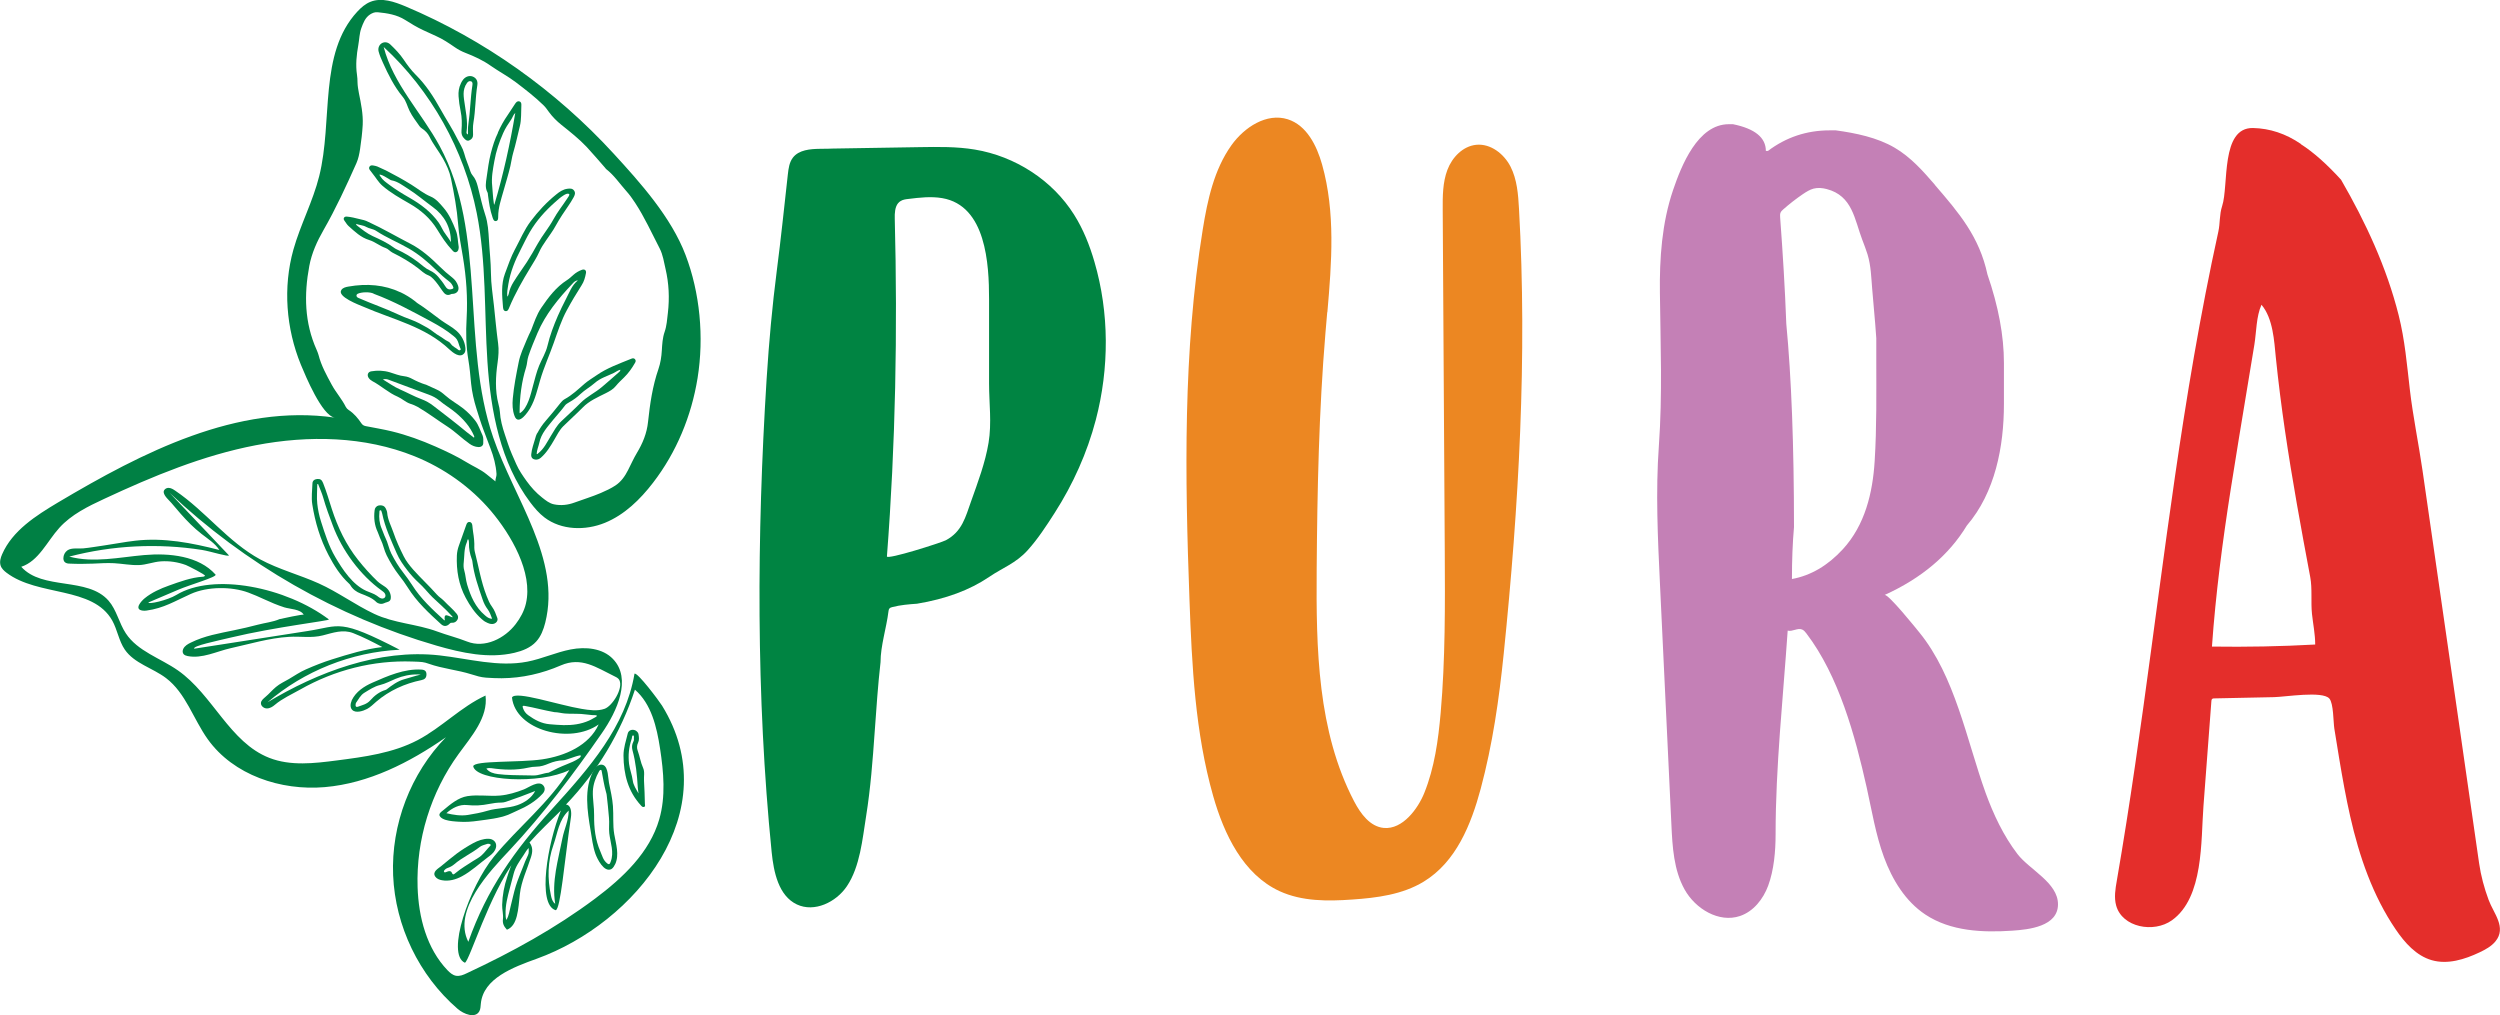
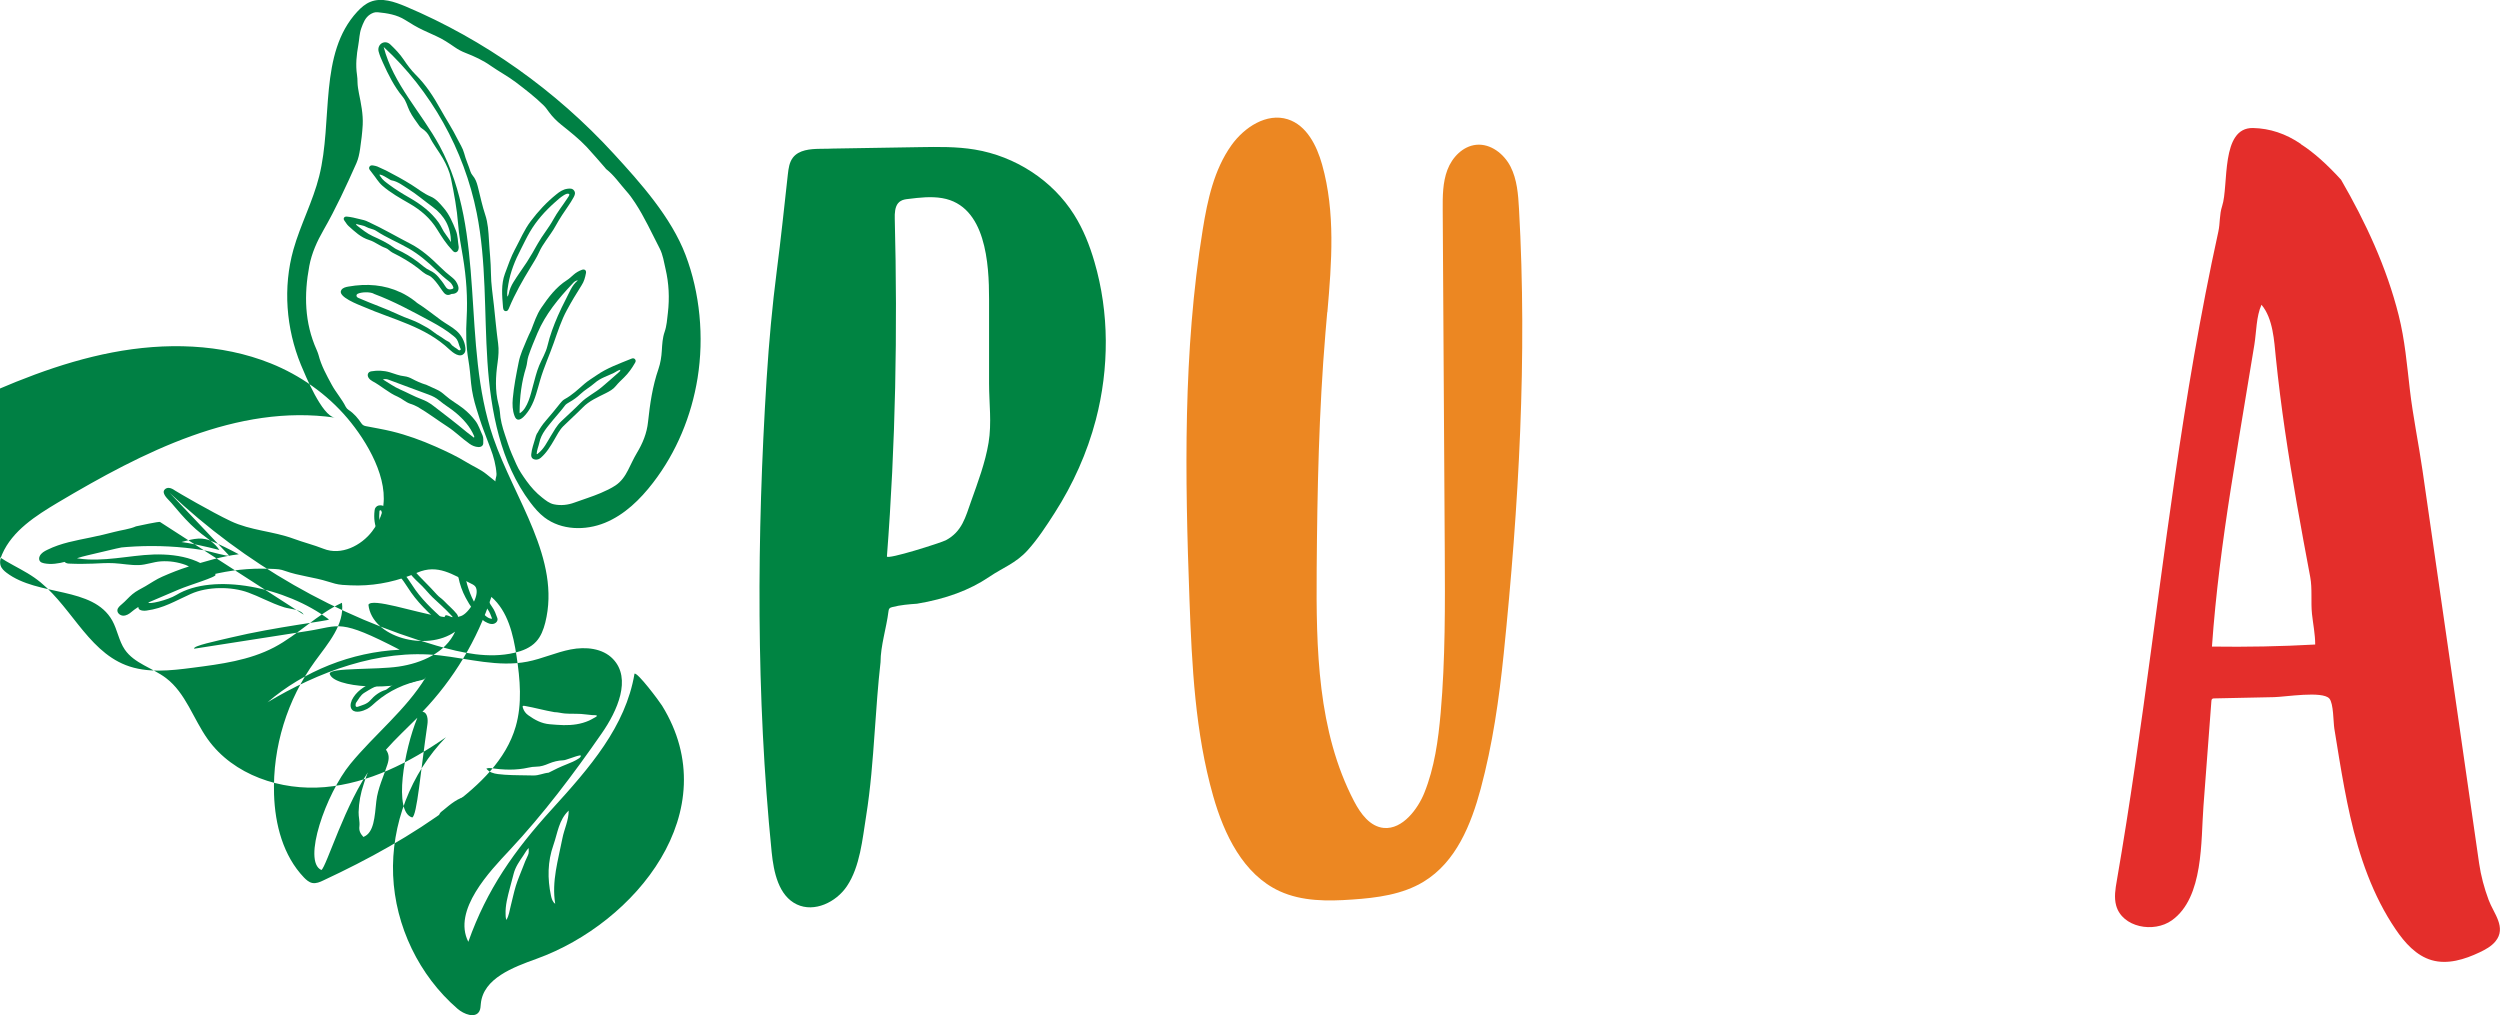
<svg xmlns="http://www.w3.org/2000/svg" id="Camada_2" viewBox="0 0 341.18 138.58">
  <defs>
    <style>.cls-1{fill:#ec8722;}.cls-1,.cls-2,.cls-3,.cls-4,.cls-5{stroke-width:0px;}.cls-2{fill:#008442;}.cls-3{fill:#e42e2b;}.cls-4{fill:#c480b6;}.cls-5{fill:#008044;}</style>
  </defs>
  <g id="Layer_1">
    <path class="cls-2" d="m113.35,20.28c4.06-.07,8.12-.13,12.19-.2,2.5-.04,5.02-.08,7.49.33,5.5.91,10.6,4.18,13.56,8.9,1.25,1.98,2.12,4.18,2.77,6.42,2.04,6.98,2.03,14.52.19,21.56-1.18,4.5-3.11,8.79-5.62,12.71-1.13,1.76-2.28,3.54-3.69,5.1-1.61,1.78-3.41,2.38-5.26,3.64-2.62,1.78-5.9,3-9.83,3.65-1.13.08-2.27.17-3.38.46-.14.04-.3.08-.39.2-.09.11-.11.26-.13.4-.27,2.23-1.08,4.68-1.08,6.91-.36,3.17-.57,6.36-.8,9.54-.27,3.84-.56,7.68-1.17,11.49-.5,3.11-.82,6.87-2.62,9.55-1.47,2.19-4.44,3.62-6.83,2.49-2.5-1.19-3.16-4.39-3.44-7.15-2.14-21.32-2.03-43.15-.69-64.51,0-.1.01-.2.02-.3.31-4.85.75-9.7,1.37-14.52.57-4.39,1.02-8.77,1.51-13.16.09-.8.2-1.64.69-2.28.82-1.06,2.35-1.18,3.69-1.2.49,0,.97-.02,1.46-.02Zm9.23,7.43c-.45.53-.49,1.39-.47,2.12.39,15.37.11,30.77-1.07,46.1-.04.51,7.42-1.87,8.04-2.2,2.23-1.19,2.68-3.16,3.46-5.35.92-2.59,1.92-5.23,2.37-7.95s.07-5.39.07-8.09c0-3.84,0-7.69,0-11.53,0-4.76-.4-12.74-6.39-13.77-1.53-.26-3.09-.08-4.62.11-.37.04-.76.09-1.08.3-.12.07-.22.16-.3.26Z" />
    <path class="cls-1" d="m181.13,42.61c-.08.93-.16,1.86-.24,2.79-.9,10.74-1.12,21.53-1.2,32.32-.08,10.8.11,22.07,5.11,31.64.88,1.68,2.16,3.45,4.05,3.63,2.58.24,4.67-2.65,5.52-4.76,1.4-3.46,1.91-7.22,2.24-10.94.64-7.34.6-14.71.56-22.08-.09-15.53-.18-31.07-.28-46.6-.01-1.83-.01-3.71.64-5.43s2.12-3.24,3.94-3.42c1.96-.19,3.79,1.24,4.68,2.99.89,1.75,1.04,3.78,1.15,5.74,1.14,20.23-.02,40.52-2.08,60.68-.64,6.26-1.52,12.41-3.15,18.49-1.3,4.82-3.33,9.96-7.79,12.67-2.88,1.75-6.35,2.2-9.71,2.43-3.36.24-6.87.27-9.94-1.14-4.96-2.28-7.58-7.75-9.07-13-2.46-8.67-2.9-17.77-3.23-26.77-.62-16.87-.89-33.86,1.81-50.52.65-4.03,1.54-8.17,3.91-11.5,1.76-2.47,4.82-4.47,7.7-3.55,2.57.82,3.95,3.58,4.68,6.18,1.83,6.51,1.31,13.37.72,20.14Z" />
-     <path class="cls-4" d="m264.04,25.22c3.33,3.86,6.09,7.1,7.19,12.23,1.5,4.35,2.25,8.38,2.25,12.08v5.62c0,5.78-1.19,12.06-5.06,16.57-2.44,4.03-6.18,7.19-11.23,9.48.47-.21,4.3,4.56,4.74,5.1,4.9,6.01,6.45,14.67,9.05,21.9,1.07,2.94,2.43,5.84,4.34,8.34,1.64,2.15,5.54,3.91,5.54,6.87,0,3.03-3.99,3.45-6.23,3.6-4.02.27-8.41.1-11.87-2.2-2.73-1.81-4.52-4.76-5.65-7.83s-1.65-6.33-2.36-9.52c-1.57-7.02-3.8-15.21-8.23-21.02-.16-.21-.33-.42-.58-.53-.62-.26-1.33.33-1.97.15-.63,9.22-1.65,18.56-1.65,27.8,0,2.3-.22,4.87-1.02,7.03-.68,1.82-2,3.5-3.84,4.12-2.87.97-6.08-.97-7.56-3.62-1.48-2.65-1.66-5.81-1.8-8.84-.52-10.94-1.04-21.89-1.56-32.83-.3-6.3-.6-12.61-.15-18.9.5-7.01.22-13.83.14-20.84-.06-4.72.27-9.55,1.8-14.05,1.13-3.31,3.35-8.98,7.61-8.98h.56c3,.61,4.49,1.83,4.49,3.65h.28c2.48-1.87,5.29-2.81,8.43-2.81,0,0,.84,0,.84,0,2.7.37,5.65.97,8.03,2.37,2.17,1.27,3.85,3.16,5.49,5.06Zm-9.87,7.57c-1.09-2.87-1.35-6.07-4.88-6.99-.58-.15-1.2-.21-1.78-.06-.53.14-1,.44-1.45.74-.94.64-1.84,1.34-2.69,2.09-.15.13-.29.26-.37.44-.09.2-.07.43-.06.65.36,4.84.66,9.68.84,14.53.7,7.35,1.05,16.6,1.05,27.74-.19,2.15-.28,4.52-.28,7.09,2.57-.47,4.89-1.83,6.95-4.07,3.02-3.29,4.07-7.68,4.34-12.03.29-4.63.22-9.32.22-13.96v-2.81c0-.28-.19-2.53-.56-6.74-.13-1.52-.16-3.13-.63-4.68-.21-.68-.46-1.31-.7-1.95Z" />
    <path class="cls-3" d="m314.01,19.68c1.69,1.08,3.51,2.69,5.48,4.85,3.36,5.81,6.22,11.96,7.86,18.49.85,3.38,1.13,6.74,1.53,10.18.43,3.68,1.2,7.36,1.73,11.03,1.56,10.82,3.12,21.64,4.68,32.45l.14.97c.28,1.97.57,3.95.85,5.92.68,4.75,1.37,9.5,2.05,14.25.25,1.72.7,3.38,1.3,5,.67,1.82,2.49,3.76.92,5.66-.56.68-1.36,1.11-2.16,1.49-2.04.97-4.36,1.69-6.52,1.07-2.12-.61-3.69-2.38-4.93-4.21-3.13-4.6-4.97-9.97-6.2-15.4-.59-2.61-1.06-5.24-1.5-7.88-.23-1.37-.44-2.75-.67-4.12-.14-.89-.1-3.44-.68-4.1-.94-1.07-6-.22-7.55-.19-2.71.06-5.43.11-8.14.17-.11,0-.22,0-.3.08-.09.08-.11.21-.11.33-.36,4.77-.72,9.53-1.08,14.3-.36,4.71.05,12.46-4.3,15.57-2.5,1.79-6.79.96-7.61-2-.31-1.11-.11-2.29.09-3.43,3.62-20.93,5.84-42.08,9.13-63.06.89-5.69,1.87-11.36,2.97-17.02.55-2.83,1.13-5.64,1.75-8.46.26-1.19.13-2.31.52-3.5.93-2.84-.24-10.74,4.22-10.65,2.29.05,4.47.77,6.53,2.18Zm-7.3,33.1c-.77,4.65-1.54,9.29-2.27,13.94-1.12,7.14-2.06,14.31-2.57,21.52,4.7.07,9.4-.02,14.09-.28,0-1.41-.29-2.79-.44-4.18-.17-1.63.06-3.45-.24-5.04-1.25-6.65-2.47-13.31-3.45-20.01-.48-3.29-.9-6.6-1.24-9.91-.23-2.27-.37-5.35-1.96-7.23-.72,1.58-.69,3.72-.97,5.44-.31,1.92-.63,3.83-.95,5.75Z" />
    <g id="yr2OX8.tif">
-       <path class="cls-5" d="m60.85,100.62c-4.94,3.44-10.52,6.28-16.52,6.8-6,.52-12.48-1.64-15.98-6.54-1.97-2.76-2.99-6.29-5.69-8.34-1.83-1.39-4.33-1.99-5.63-3.89-.81-1.19-1.01-2.7-1.71-3.96-2.65-4.72-10.12-3.25-14.43-6.53-.34-.26-.68-.57-.81-.99-.16-.5,0-1.05.21-1.53,1.41-3.23,4.6-5.26,7.63-7.07,11.55-6.86,24.46-13.48,37.76-11.58-1.74-.25-4-5.73-4.62-7.22-2.02-4.94-2.46-10.55-1.02-15.7.96-3.41,2.66-6.58,3.52-10.02,1.9-7.59-.11-16.72,5.2-22.46.52-.56,1.1-1.07,1.81-1.35,1.53-.61,3.25,0,4.77.63,10.77,4.55,20.51,11.48,28.4,20.09,3.69,4.02,7.86,8.69,9.82,13.84s2.54,11.18,1.64,16.79c-.83,5.16-2.88,10.14-6.08,14.29-1.76,2.29-3.9,4.38-6.57,5.47s-5.94,1.02-8.24-.73c-.75-.57-1.36-1.29-1.93-2.04-4.08-5.43-5.41-12.43-5.86-19.21s-.13-13.64-1.46-20.3c-1.72-8.63-6.23-16.69-12.7-22.66,1.29,5.04,5.16,8.95,7.64,13.52,6.46,11.92,2.9,26.92,7.3,39.75,2.9,8.45,9.29,16.64,7.11,25.3-.24.94-.59,1.88-1.25,2.59-.76.83-1.86,1.26-2.96,1.52-3.51.82-7.17.02-10.63-.98-13.57-3.93-26.17-11.15-36.43-20.86,2.7,2.85,5.4,5.69,8.1,8.54-.01.25-2.45-.54-3.68-.74-6.01-.94-12.22-.63-18.11.91,3.32.89,6.81.09,10.23-.21,3.42-.3,7.46.1,9.74,2.67.19.33-3.45,1.36-5.09,2.06l-4.08,1.74c-.03.3,2.62-.3,3.8-1.02,5.08-3.1,15.01-1.06,20.84,3.34.08.17-7.31,1.01-13.4,2.47-1.87.45-5.29,1.15-4.98,1.52,5.17-.81,10.34-1.61,15.52-2.42,4.43-.69,4.15-1.76,12.51,2.56-6.58.32-13.04,2.89-18.04,7.18,6.79-4.09,15.22-7.33,23.47-6.41,4,.45,8.04,1.63,11.99.86,2.02-.39,3.91-1.28,5.93-1.67s4.34-.18,5.76,1.3c2.58,2.68.6,7.09-1.53,10.15-3.86,5.57-7.95,11-12.58,15.95-2.64,2.82-7.82,8.18-5.63,12.5,2.55-7.18,6.27-12.45,11.41-18.1s10.06-11.27,11.27-18.49c.41-.23,3.38,3.75,3.76,4.36,8.89,14.4-3.63,29.67-17.1,34.54-3.25,1.17-7.29,2.68-7.63,6.12-.04.35-.03.73-.2,1.04-.55,1.02-2.12.42-2.99-.34-5.24-4.53-8.49-11.28-8.78-18.2-.29-6.92,2.39-13.92,7.23-18.87Zm-19.41-16.74c-.42-.75-1.9-.76-2.63-.99-.97-.31-1.86-.69-2.77-1.11-.71-.33-1.42-.64-2.15-.91-2.3-.85-5.58-.84-7.86.19-2.17.97-3.65,1.94-6.05,2.27-.18.02-.36.03-.54,0-1.19-.18-.16-1.3.3-1.68.98-.8,2.15-1.32,3.33-1.74,1.43-.51,3.05-1.11,4.58-1.2.1,0,.22-.02.32-.13.13-.13-2.34-1.37-2.6-1.47-1.09-.4-2.25-.58-3.41-.5-1.04.07-2,.48-3.04.51-1.13.03-2.25-.2-3.37-.26-.96-.05-1.93.02-2.89.06-1.04.04-2.07.05-3.11,0-.25,0-.53-.03-.71-.21-.14-.13-.19-.34-.19-.53,0-.42.21-.83.55-1.07.56-.39,1.49-.21,2.14-.27.96-.09,1.91-.27,2.86-.4,1.42-.2,2.83-.49,4.26-.65,3.87-.45,7.73.3,11.48,1.27-.6-.92-1.57-1.52-2.44-2.2-1.04-.81-1.97-1.75-2.84-2.74-.42-.48-.83-.97-1.25-1.46-.33-.39-1-.93-1.07-1.47-.04-.33.31-.61.65-.61s.64.19.92.38c4.13,2.79,7.22,7.01,11.6,9.38,2.54,1.37,5.37,2.1,7.99,3.28s4.96,2.92,7.56,4.15c2.77,1.31,5.75,1.36,8.6,2.41,1.35.5,2.74.84,4.08,1.37,2.43.97,5.15-.44,6.63-2.37.64-.83,1.16-1.78,1.4-2.8,1.02-4.28-2.11-9.51-4.77-12.65-2.79-3.29-6.44-5.86-10.44-7.47-6.81-2.74-14.45-2.88-21.65-1.5s-14.04,4.22-20.69,7.32c-2.22,1.03-4.48,2.14-6.12,3.95-1.69,1.87-2.81,4.53-5.2,5.32,2.9,3.25,9.04,1.34,11.91,4.62,1.11,1.27,1.43,3.05,2.36,4.46,1.61,2.45,4.71,3.38,7.11,5.06,4.77,3.33,7.06,9.83,12.48,11.94,2.89,1.13,6.12.75,9.19.35,3.79-.49,7.67-1,11.06-2.78,3.27-1.72,5.89-4.53,9.25-6.08.37,2.98-1.9,5.54-3.67,7.97-3.8,5.22-5.81,11.72-5.6,18.18.13,4.11,1.24,8.37,4.08,11.34.32.33.69.66,1.14.75.52.1,1.04-.12,1.51-.35,6.13-2.86,12.09-6.13,17.5-10.18,3.78-2.83,7.44-6.28,8.75-10.82.9-3.11.6-6.44.11-9.65-.45-2.94-1.18-6.09-3.43-8.04-1.91,5.84-5.15,11.24-9.41,15.68.69.06.78,1.03.68,1.71-.93,6.37-1.42,12.53-2.08,12.71-2.58-.76-1.1-9.21.71-13.61-1.43,1.44-2.95,2.84-4.29,4.36.48.65.44,1.27.2,2.02-.52,1.64-1.32,3.28-1.51,5-.23,2.12-.3,4.33-1.77,4.89-.47-.51-.61-.91-.54-1.47.07-.63-.13-1.3-.11-1.92.03-1.3.28-2.61.7-3.84.21-.62.57-1.94,1.11-2.35-3.62,4.88-6.22,13.71-6.89,14.09-2.63-1.16.63-10.42,3.95-14.47s7.57-7.36,10.3-11.83c-4.09,2.01-12.76,1.45-13.12-.52.14-.81,6.29-.48,9.41-.94s6.41-1.89,7.71-4.77c-3.89,2.77-11.34.8-11.83-3.67.45-.98,6.34,1.03,9.51,1.55,1.04.17,2.13.34,3.13-.01,1.04-.36,2.57-2.77,2.02-3.91-.12-.25-.39-.39-.64-.51-2.54-1.24-4.55-2.72-7.36-1.5-2.56,1.11-5.27,1.73-8.07,1.75-.71,0-1.42-.03-2.13-.08-.75-.06-1.27-.23-1.98-.45-1.92-.61-3.93-.77-5.84-1.45-.68-.24-.9-.26-2.23-.3-5.32-.19-10.59,1.14-15.31,3.82-1.12.63-2.48,1.25-3.45,2.08-.31.27-.69.5-1.1.5s-.84-.34-.81-.75c.03-.35.35-.59.61-.82.51-.42.93-.94,1.44-1.36.53-.45,1.18-.74,1.78-1.09.77-.45,1.48-.95,2.31-1.31,1.16-.51,2.34-.98,3.55-1.36,2.26-.71,4.52-1.41,6.88-1.69-1.29-.68-2.62-1.37-3.98-1.9-1.41-.55-2.76-.04-4.14.31-1.55.4-3.06.1-4.63.2-2.69.16-5.34.97-7.96,1.55-1.88.42-3.9,1.47-5.87,1.07-.2-.04-.42-.11-.55-.27-.16-.19-.15-.48-.04-.71.21-.43.63-.66,1.04-.86,1.9-.94,3.88-1.26,5.93-1.69,1.08-.22,2.15-.47,3.21-.75.94-.25,2.08-.37,2.96-.76.34-.07,3.22-.71,3.29-.59Zm26.18-18.16c-.05-.38.17-.69.14-1.04-.08-1.21-.39-2.36-.82-3.48-.33-.85-.65-1.71-.97-2.57-.35-.92-.63-1.86-.93-2.8-.36-1.14-.63-2.32-.75-3.51-.1-1.07-.19-2.14-.37-3.2-.32-1.88-.35-3.77-.24-5.65.16-2.82-.04-5.6-.5-8.37-.25-1.5-.55-2.99-.66-4.52-.16-2.08-.55-4.15-.97-6.2-.2-.98-.61-1.88-1.11-2.76-.58-1.01-1.32-1.92-1.83-2.97-.22-.45-.57-.81-.99-1.09-.14-.1-.28-.2-.37-.34-.47-.68-.98-1.32-1.35-2.07-.32-.64-.46-1.36-.93-1.92-1.18-1.42-1.98-3.05-2.73-4.71-.22-.49-.43-.97-.57-1.49-.12-.46.08-.93.45-1.14.37-.21.81-.14,1.15.18.66.63,1.3,1.29,1.81,2.05.49.73,1.02,1.45,1.64,2.07,1.4,1.38,2.45,3.01,3.4,4.72.76,1.37,1.63,2.68,2.33,4.1.31.63.71,1.21.89,1.89.22.87.61,1.68.87,2.53.1.33.35.56.53.84.29.46.42,1,.55,1.53.29,1.16.54,2.34.92,3.48.39,1.15.45,2.34.52,3.51.08,1.5.26,2.99.27,4.5.01,1.47.25,2.95.41,4.42.18,1.72.34,3.44.57,5.16.12.86.05,1.73-.07,2.6-.27,1.9-.37,3.8.12,5.69.09.34.17.69.19,1.03.06,1.07.34,2.1.68,3.11.15.43.29.86.43,1.29.31.95.73,1.85,1.13,2.76.36.82.88,1.57,1.41,2.31.61.84,1.29,1.6,2.11,2.24.5.39.99.8,1.63.93.95.2,1.92.08,2.78-.24,1.2-.44,2.43-.81,3.6-1.31.69-.3,1.37-.61,1.99-1.02.78-.51,1.31-1.27,1.73-2.1.4-.78.76-1.6,1.21-2.35.79-1.31,1.36-2.68,1.52-4.24.26-2.44.61-4.87,1.42-7.21.28-.82.41-1.66.46-2.52.05-.86.1-1.74.38-2.54.3-.86.34-1.73.45-2.62.23-2.01.14-4-.32-5.97-.22-.94-.35-1.92-.8-2.8-1.09-2.1-2.06-4.26-3.36-6.24-.37-.57-.77-1.12-1.22-1.62-.89-1-1.64-2.13-2.72-2.97-.06-.05-.1-.12-.15-.18-.84-.95-1.65-1.92-2.51-2.84-1.05-1.11-2.25-2.06-3.44-3.01-.65-.52-1.23-1.1-1.72-1.77-.23-.31-.44-.63-.72-.9-1.18-1.16-2.49-2.16-3.8-3.16-1.08-.82-2.29-1.45-3.4-2.23-1.07-.76-2.25-1.3-3.46-1.77-.52-.2-1.01-.46-1.47-.78-.81-.56-1.63-1.11-2.53-1.51-.6-.27-1.2-.54-1.79-.82-.85-.4-1.65-.88-2.45-1.39-1.14-.72-2.44-.92-3.75-1.05-.39-.04-.72.1-1.05.31-.67.45-.92,1.16-1.18,1.86-.27.74-.27,1.53-.41,2.3-.24,1.34-.39,2.71-.18,4.08.05.33.07.68.07,1.01.01.5.1.99.19,1.48.29,1.43.59,2.86.52,4.33-.06,1.11-.2,2.21-.36,3.3-.1.66-.23,1.32-.5,1.93-1.38,3.1-2.8,6.18-4.49,9.13-.88,1.53-1.61,3.14-1.94,4.9-.73,3.9-.66,7.74,1,11.44.1.23.19.46.26.7.37,1.46,1.1,2.77,1.81,4.08.57,1.05,1.38,1.94,1.91,3.01.09.17.23.32.39.42.74.48,1.28,1.14,1.76,1.85.14.2.32.3.55.35,1.2.24,2.4.43,3.59.72,2.05.5,4.02,1.22,5.95,2.07,1.46.65,2.9,1.32,4.27,2.16.89.55,1.88.95,2.7,1.62.41.33.82.66,1.23.99Zm13.83,32s.02-.07-.05-.09c-.17-.05-.42-.02-.6-.04-.25-.02-.5-.06-.75-.08-.5-.06-1.01-.11-1.52-.1-.49.01-.99,0-1.48-.04-.45-.04-.93-.18-1.38-.18-1.36-.23-2.68-.61-4.04-.85-.3-.05-.36,0-.26.29.13.4.37.73.71.97.89.64,1.82,1.15,2.95,1.24.63.05,1.26.11,1.89.12,1.2.02,2.37-.13,3.47-.62.23-.1.44-.23.66-.35.05-.03.33-.16.4-.26Zm-15.08,7.17c.42.53.99.67,1.58.75.31.04.63.07.94.09,1.3.09,2.6.06,3.89.1.73.02,1.38-.32,2.09-.38.02,0,.04-.02.06-.03.78-.41,1.58-.79,2.4-1.11.57-.22,1.16-.47,1.67-.81.07-.05.15-.1.2-.18.14-.19.07-.26-.13-.22s-.39.1-.58.16c-.4.13-.79.28-1.19.4-.15.05-.31.1-.46.1-.67.02-1.32.19-1.93.44-.56.24-1.11.43-1.73.43-.36,0-.72.05-1.07.13-1.69.38-3.39.32-5.08.07-.22-.03-.42-.02-.66.06Zm9.4,18.45c-.5-3.09.4-5.92.98-8.92.25-1.29.87-2.46.86-3.8-1.36,1.29-1.5,3.04-2.09,4.72-.79,2.23-.82,4.57-.33,6.88.09.42.22.88.58,1.12Zm-6.64,2.2c.32-.6.41-1.24.56-1.86.24-.93.43-1.87.71-2.79.27-.86.63-1.69.96-2.54.21-.54.41-1.08.67-1.59.18-.34.12-.63.12-1.03-.33.33-.5.69-.72,1.01-.53.78-1.09,1.56-1.33,2.5-.17.64-.34,1.29-.51,1.93-.31,1.19-.64,2.38-.59,3.63,0,.24.01.49.12.74Z" />
-       <path class="cls-5" d="m51.57,82.3s-.12-.05-.18-.11c-.6-.61-1.38-.88-2.15-1.18-.6-.23-1.09-.58-1.42-1.14-.05-.08-.1-.15-.17-.21-1.2-1.1-2.05-2.45-2.8-3.88-1.15-2.19-1.85-4.52-2.23-6.94-.15-.93-.01-1.91.02-2.87.01-.36.27-.56.63-.6.44-.04.65.11.82.54.47,1.17.81,2.37,1.2,3.57.81,2.5,1.93,4.85,3.57,6.92.81,1.03,1.69,2,2.63,2.91.33.32.73.53,1.09.79.46.34.73.79.76,1.37.02.39-.15.62-.53.71-.14.03-.28.09-.41.15-.28.12-.52.11-.84-.03Zm-8.17-16.24s-.07,0-.1.01c0,.9-.1,1.8,0,2.68.09.82.26,1.65.52,2.45.53,1.66,1.05,3.32,1.94,4.83,1.01,1.72,2.35,3.76,4.23,4.61.48.22,1,.35,1.43.65.17.12.33.27.53.35s.45.06.58-.11c.12-.15.09-.38-.01-.54s-.27-.28-.42-.39c-2.95-2.11-5.42-5.49-6.68-8.88-.47-1.25-.94-2.5-1.3-3.78-.18-.64-.47-1.26-.71-1.89Z" />
+       <path class="cls-5" d="m60.85,100.62c-4.94,3.44-10.52,6.28-16.52,6.8-6,.52-12.48-1.64-15.98-6.54-1.97-2.76-2.99-6.29-5.69-8.34-1.83-1.39-4.33-1.99-5.63-3.89-.81-1.19-1.01-2.7-1.71-3.96-2.65-4.72-10.12-3.25-14.43-6.53-.34-.26-.68-.57-.81-.99-.16-.5,0-1.05.21-1.53,1.41-3.23,4.6-5.26,7.63-7.07,11.55-6.86,24.46-13.48,37.76-11.58-1.74-.25-4-5.73-4.62-7.22-2.02-4.94-2.46-10.55-1.02-15.7.96-3.41,2.66-6.58,3.52-10.02,1.9-7.59-.11-16.72,5.2-22.46.52-.56,1.1-1.07,1.81-1.35,1.53-.61,3.25,0,4.77.63,10.77,4.55,20.51,11.48,28.4,20.09,3.69,4.02,7.86,8.69,9.82,13.84s2.54,11.18,1.64,16.79c-.83,5.16-2.88,10.14-6.08,14.29-1.76,2.29-3.9,4.38-6.57,5.47s-5.94,1.02-8.24-.73c-.75-.57-1.36-1.29-1.93-2.04-4.08-5.43-5.41-12.43-5.86-19.21s-.13-13.64-1.46-20.3c-1.72-8.63-6.23-16.69-12.7-22.66,1.29,5.04,5.16,8.95,7.64,13.52,6.46,11.92,2.9,26.92,7.3,39.75,2.9,8.45,9.29,16.64,7.11,25.3-.24.94-.59,1.88-1.25,2.59-.76.83-1.86,1.26-2.96,1.52-3.51.82-7.17.02-10.63-.98-13.57-3.93-26.17-11.15-36.43-20.86,2.7,2.85,5.4,5.69,8.1,8.54-.01.25-2.45-.54-3.68-.74-6.01-.94-12.22-.63-18.11.91,3.32.89,6.81.09,10.23-.21,3.42-.3,7.46.1,9.74,2.67.19.33-3.45,1.36-5.09,2.06l-4.08,1.74c-.03.3,2.62-.3,3.8-1.02,5.08-3.1,15.01-1.06,20.84,3.34.08.17-7.31,1.01-13.4,2.47-1.87.45-5.29,1.15-4.98,1.52,5.17-.81,10.34-1.61,15.52-2.42,4.43-.69,4.15-1.76,12.51,2.56-6.58.32-13.04,2.89-18.04,7.18,6.79-4.09,15.22-7.33,23.47-6.41,4,.45,8.04,1.63,11.99.86,2.02-.39,3.91-1.28,5.93-1.67s4.34-.18,5.76,1.3c2.58,2.68.6,7.09-1.53,10.15-3.86,5.57-7.95,11-12.58,15.95-2.64,2.82-7.82,8.18-5.63,12.5,2.55-7.18,6.27-12.45,11.41-18.1s10.06-11.27,11.27-18.49c.41-.23,3.38,3.75,3.76,4.36,8.89,14.4-3.63,29.67-17.1,34.54-3.25,1.17-7.29,2.68-7.63,6.12-.04.35-.03.73-.2,1.04-.55,1.02-2.12.42-2.99-.34-5.24-4.53-8.49-11.28-8.78-18.2-.29-6.92,2.39-13.92,7.23-18.87Zm-19.41-16.74c-.42-.75-1.9-.76-2.63-.99-.97-.31-1.86-.69-2.77-1.11-.71-.33-1.42-.64-2.15-.91-2.3-.85-5.58-.84-7.86.19-2.17.97-3.65,1.94-6.05,2.27-.18.02-.36.03-.54,0-1.19-.18-.16-1.3.3-1.68.98-.8,2.15-1.32,3.33-1.74,1.43-.51,3.05-1.11,4.58-1.2.1,0,.22-.02.32-.13.13-.13-2.34-1.37-2.6-1.47-1.09-.4-2.25-.58-3.41-.5-1.04.07-2,.48-3.04.51-1.13.03-2.25-.2-3.37-.26-.96-.05-1.93.02-2.89.06-1.04.04-2.07.05-3.11,0-.25,0-.53-.03-.71-.21-.14-.13-.19-.34-.19-.53,0-.42.21-.83.55-1.07.56-.39,1.49-.21,2.14-.27.96-.09,1.91-.27,2.86-.4,1.42-.2,2.83-.49,4.26-.65,3.87-.45,7.73.3,11.48,1.27-.6-.92-1.57-1.52-2.44-2.2-1.04-.81-1.97-1.75-2.84-2.74-.42-.48-.83-.97-1.25-1.46-.33-.39-1-.93-1.07-1.47-.04-.33.31-.61.65-.61s.64.19.92.38s4.96,2.92,7.56,4.15c2.77,1.31,5.75,1.36,8.6,2.41,1.35.5,2.74.84,4.08,1.37,2.43.97,5.15-.44,6.63-2.37.64-.83,1.16-1.78,1.4-2.8,1.02-4.28-2.11-9.51-4.77-12.65-2.79-3.29-6.44-5.86-10.44-7.47-6.81-2.74-14.45-2.88-21.65-1.5s-14.04,4.22-20.69,7.32c-2.22,1.03-4.48,2.14-6.12,3.95-1.69,1.87-2.81,4.53-5.2,5.32,2.9,3.25,9.04,1.34,11.91,4.62,1.11,1.27,1.43,3.05,2.36,4.46,1.61,2.45,4.71,3.38,7.11,5.06,4.77,3.33,7.06,9.83,12.48,11.94,2.89,1.13,6.12.75,9.19.35,3.79-.49,7.67-1,11.06-2.78,3.27-1.72,5.89-4.53,9.25-6.08.37,2.98-1.9,5.54-3.67,7.97-3.8,5.22-5.81,11.72-5.6,18.18.13,4.11,1.24,8.37,4.08,11.34.32.33.69.66,1.14.75.52.1,1.04-.12,1.51-.35,6.13-2.86,12.09-6.13,17.5-10.18,3.78-2.83,7.44-6.28,8.75-10.82.9-3.11.6-6.44.11-9.65-.45-2.94-1.18-6.09-3.43-8.04-1.91,5.84-5.15,11.24-9.41,15.68.69.06.78,1.03.68,1.71-.93,6.37-1.42,12.53-2.08,12.71-2.58-.76-1.1-9.21.71-13.61-1.43,1.44-2.95,2.84-4.29,4.36.48.65.44,1.27.2,2.02-.52,1.64-1.32,3.28-1.51,5-.23,2.12-.3,4.33-1.77,4.89-.47-.51-.61-.91-.54-1.47.07-.63-.13-1.3-.11-1.92.03-1.3.28-2.61.7-3.84.21-.62.57-1.94,1.11-2.35-3.62,4.88-6.22,13.71-6.89,14.09-2.63-1.16.63-10.42,3.95-14.47s7.57-7.36,10.3-11.83c-4.09,2.01-12.76,1.45-13.12-.52.14-.81,6.29-.48,9.41-.94s6.41-1.89,7.71-4.77c-3.89,2.77-11.34.8-11.83-3.67.45-.98,6.34,1.03,9.51,1.55,1.04.17,2.13.34,3.13-.01,1.04-.36,2.57-2.77,2.02-3.91-.12-.25-.39-.39-.64-.51-2.54-1.24-4.55-2.72-7.36-1.5-2.56,1.11-5.27,1.73-8.07,1.75-.71,0-1.42-.03-2.13-.08-.75-.06-1.27-.23-1.98-.45-1.92-.61-3.93-.77-5.84-1.45-.68-.24-.9-.26-2.23-.3-5.32-.19-10.59,1.14-15.31,3.82-1.12.63-2.48,1.25-3.45,2.08-.31.27-.69.5-1.1.5s-.84-.34-.81-.75c.03-.35.35-.59.61-.82.51-.42.93-.94,1.44-1.36.53-.45,1.18-.74,1.78-1.09.77-.45,1.48-.95,2.31-1.31,1.16-.51,2.34-.98,3.55-1.36,2.26-.71,4.52-1.41,6.88-1.69-1.29-.68-2.62-1.37-3.98-1.9-1.41-.55-2.76-.04-4.14.31-1.55.4-3.06.1-4.63.2-2.69.16-5.34.97-7.96,1.55-1.88.42-3.9,1.47-5.87,1.07-.2-.04-.42-.11-.55-.27-.16-.19-.15-.48-.04-.71.21-.43.63-.66,1.04-.86,1.9-.94,3.88-1.26,5.93-1.69,1.08-.22,2.15-.47,3.21-.75.94-.25,2.08-.37,2.96-.76.34-.07,3.22-.71,3.29-.59Zm26.18-18.16c-.05-.38.17-.69.14-1.04-.08-1.21-.39-2.36-.82-3.48-.33-.85-.65-1.71-.97-2.57-.35-.92-.63-1.86-.93-2.8-.36-1.14-.63-2.32-.75-3.51-.1-1.07-.19-2.14-.37-3.2-.32-1.88-.35-3.77-.24-5.65.16-2.82-.04-5.6-.5-8.37-.25-1.5-.55-2.99-.66-4.52-.16-2.08-.55-4.15-.97-6.2-.2-.98-.61-1.88-1.11-2.76-.58-1.01-1.32-1.92-1.83-2.97-.22-.45-.57-.81-.99-1.09-.14-.1-.28-.2-.37-.34-.47-.68-.98-1.32-1.35-2.07-.32-.64-.46-1.36-.93-1.92-1.18-1.42-1.98-3.05-2.73-4.71-.22-.49-.43-.97-.57-1.49-.12-.46.08-.93.45-1.14.37-.21.81-.14,1.15.18.66.63,1.3,1.29,1.81,2.05.49.73,1.02,1.45,1.64,2.07,1.4,1.38,2.45,3.01,3.4,4.72.76,1.37,1.63,2.68,2.33,4.1.31.63.71,1.21.89,1.89.22.87.61,1.68.87,2.53.1.33.35.56.53.84.29.46.42,1,.55,1.53.29,1.16.54,2.34.92,3.48.39,1.15.45,2.34.52,3.51.08,1.5.26,2.99.27,4.5.01,1.47.25,2.95.41,4.42.18,1.72.34,3.44.57,5.16.12.86.05,1.73-.07,2.6-.27,1.9-.37,3.8.12,5.69.09.34.17.69.19,1.03.06,1.07.34,2.1.68,3.11.15.43.29.86.43,1.29.31.95.73,1.85,1.13,2.76.36.82.88,1.57,1.41,2.31.61.84,1.29,1.6,2.11,2.24.5.39.99.8,1.63.93.95.2,1.92.08,2.78-.24,1.2-.44,2.43-.81,3.6-1.31.69-.3,1.37-.61,1.99-1.02.78-.51,1.31-1.27,1.73-2.1.4-.78.76-1.6,1.21-2.35.79-1.31,1.36-2.68,1.52-4.24.26-2.44.61-4.87,1.42-7.21.28-.82.41-1.66.46-2.52.05-.86.1-1.74.38-2.54.3-.86.34-1.73.45-2.62.23-2.01.14-4-.32-5.97-.22-.94-.35-1.92-.8-2.8-1.09-2.1-2.06-4.26-3.36-6.24-.37-.57-.77-1.12-1.22-1.62-.89-1-1.64-2.13-2.72-2.97-.06-.05-.1-.12-.15-.18-.84-.95-1.65-1.92-2.51-2.84-1.05-1.11-2.25-2.06-3.44-3.01-.65-.52-1.23-1.1-1.72-1.77-.23-.31-.44-.63-.72-.9-1.18-1.16-2.49-2.16-3.8-3.16-1.08-.82-2.29-1.45-3.4-2.23-1.07-.76-2.25-1.3-3.46-1.77-.52-.2-1.01-.46-1.47-.78-.81-.56-1.63-1.11-2.53-1.51-.6-.27-1.2-.54-1.79-.82-.85-.4-1.65-.88-2.45-1.39-1.14-.72-2.44-.92-3.75-1.05-.39-.04-.72.1-1.05.31-.67.45-.92,1.16-1.18,1.86-.27.74-.27,1.53-.41,2.3-.24,1.34-.39,2.71-.18,4.08.05.33.07.68.07,1.01.01.5.1.99.19,1.48.29,1.43.59,2.86.52,4.33-.06,1.11-.2,2.21-.36,3.3-.1.66-.23,1.32-.5,1.93-1.38,3.1-2.8,6.18-4.49,9.13-.88,1.53-1.61,3.14-1.94,4.9-.73,3.9-.66,7.74,1,11.44.1.23.19.46.26.7.37,1.46,1.1,2.77,1.81,4.08.57,1.05,1.38,1.94,1.91,3.01.09.17.23.32.39.42.74.48,1.28,1.14,1.76,1.85.14.2.32.3.55.35,1.2.24,2.4.43,3.59.72,2.05.5,4.02,1.22,5.95,2.07,1.46.65,2.9,1.32,4.27,2.16.89.55,1.88.95,2.7,1.62.41.33.82.66,1.23.99Zm13.83,32s.02-.07-.05-.09c-.17-.05-.42-.02-.6-.04-.25-.02-.5-.06-.75-.08-.5-.06-1.01-.11-1.52-.1-.49.01-.99,0-1.48-.04-.45-.04-.93-.18-1.38-.18-1.36-.23-2.68-.61-4.04-.85-.3-.05-.36,0-.26.29.13.4.37.73.71.97.89.64,1.82,1.15,2.95,1.24.63.05,1.26.11,1.89.12,1.2.02,2.37-.13,3.47-.62.23-.1.44-.23.66-.35.05-.03.33-.16.4-.26Zm-15.08,7.17c.42.53.99.67,1.58.75.31.04.63.07.94.09,1.3.09,2.6.06,3.89.1.73.02,1.38-.32,2.09-.38.02,0,.04-.02.06-.03.78-.41,1.58-.79,2.4-1.11.57-.22,1.16-.47,1.67-.81.07-.05.15-.1.2-.18.14-.19.07-.26-.13-.22s-.39.1-.58.16c-.4.13-.79.28-1.19.4-.15.05-.31.1-.46.1-.67.02-1.32.19-1.93.44-.56.24-1.11.43-1.73.43-.36,0-.72.05-1.07.13-1.69.38-3.39.32-5.08.07-.22-.03-.42-.02-.66.06Zm9.4,18.45c-.5-3.09.4-5.92.98-8.92.25-1.29.87-2.46.86-3.8-1.36,1.29-1.5,3.04-2.09,4.72-.79,2.23-.82,4.57-.33,6.88.09.42.22.88.58,1.12Zm-6.64,2.2c.32-.6.41-1.24.56-1.86.24-.93.43-1.87.71-2.79.27-.86.63-1.69.96-2.54.21-.54.41-1.08.67-1.59.18-.34.12-.63.12-1.03-.33.33-.5.69-.72,1.01-.53.78-1.09,1.56-1.33,2.5-.17.64-.34,1.29-.51,1.93-.31,1.19-.64,2.38-.59,3.63,0,.24.01.49.12.74Z" />
      <path class="cls-5" d="m51.16,69.44c.16-.36.42-.48.74-.48.31,0,.58.1.73.4.09.19.19.4.21.61.07.96.54,1.79.84,2.67.38,1.13.88,2.21,1.41,3.27.34.68.82,1.28,1.32,1.85,1.03,1.16,2.17,2.2,3.19,3.36.3.35.72.59,1.03.92.56.6,1.21,1.11,1.72,1.76.18.23.23.51.08.77-.16.28-.41.45-.76.42-.11-.01-.18,0-.27.09-.37.41-.81.47-1.21.1-1.67-1.52-3.33-3.06-4.54-5-.35-.57-.75-1.1-1.16-1.63-.67-.86-1.23-1.79-1.72-2.76-.35-.69-.46-1.46-.81-2.16-.17-.33-.26-.7-.42-1.04-.44-.93-.54-1.91-.42-2.92.01-.1.04-.2.05-.24Zm10.57,14.83c.06-.08.02-.12-.02-.16-.48-.54-1.01-1.04-1.53-1.53-.51-.49-1.06-.94-1.54-1.47-.47-.52-.92-1.05-1.44-1.53-.6-.54-1.13-1.14-1.62-1.77-.56-.72-1.08-1.46-1.45-2.32-.76-1.76-1.58-3.5-1.97-5.39-.02-.09-.05-.18-.08-.26-.04-.09-.03-.22-.18-.2-.15.02-.11.15-.12.24-.08.79,0,1.56.32,2.29.18.4.3.83.5,1.23.35.69.46,1.47.81,2.16.47.91.99,1.78,1.62,2.58.43.55.84,1.12,1.22,1.71,1.17,1.86,2.77,3.33,4.37,4.79.02.02.05,0,.09.01-.02-.1-.04-.19-.04-.28,0-.39.14-.48.49-.35.19.08.39.16.58.23Z" />
      <path class="cls-5" d="m61.73,112.07c-.61-.07-1.28-.21-1.62-.57-.4-.41.12-.71.41-.95.95-.79,2.01-1.7,3.27-1.9,1.47-.23,2.97.05,4.45-.08,1.12-.1,2.21-.43,3.26-.84.69-.27,2.03-1.3,2.66-.52.27.33.22.75-.1,1.1-.97,1.06-2.18,1.77-3.49,2.33-.42.18-.81.39-1.23.56-1.24.48-2.74.63-4.05.81-.9.13-1.81.2-2.71.13-.23-.02-.53-.03-.84-.07Zm-.8-1.09c.94.23,1.95.39,2.91.24.91-.15,1.82-.31,2.71-.58,1.33-.4,2.74-.3,4.06-.76,1-.35,1.94-.99,2.43-1.93-1.33.53-2.64,1.02-3.99,1.47-.21.07-.42.11-.63.11-.57,0-1.13.08-1.68.19-.98.2-1.97.26-2.97.15-1.07-.12-2.07.4-2.84,1.1Z" />
      <path class="cls-5" d="m66.41,84.94c-.26-.1-.47-.27-.67-.45-.92-.81-1.59-1.8-2.17-2.88-.98-1.82-1.3-3.76-1.22-5.8.02-.47.12-.92.28-1.36.33-.94.67-1.88,1-2.81.07-.21.17-.42.44-.4.27.01.35.22.39.45.04.29.05.59.1.88.12.72.2,1.45.17,2.19,0,.18.03.36.07.54.52,2.02.85,4.1,1.62,6.06.2.51.4,1.01.73,1.45.34.46.53,1,.72,1.53.15.4-.22.81-.7.82-.27,0-.51-.08-.75-.2Zm.75-.5c-.17-.47-.33-.91-.6-1.28-.3-.4-.53-.84-.69-1.32-.59-1.72-1.2-3.44-1.41-5.26-.01-.1-.04-.2-.08-.29-.26-.71-.4-1.43-.38-2.19,0-.18-.01-.35-.11-.51-.11.05-.1.13-.12.2-.02.09-.04.18-.08.26-.37.85-.3,1.77-.4,2.66-.04.36-.05.76.06,1.11.19.64.21,1.31.4,1.95.48,1.6,1.12,3.1,2.44,4.21.27.23.53.46.97.46Z" />
      <path class="cls-5" d="m83.94,117.95c-.05.11-.11.21-.17.31-.09.14-.2.27-.34.35-1,.5-1.93-1.41-2.17-2.08-.36-1.03-.48-2.12-.66-3.19-.43-2.58-.95-5.76.4-8.17.14-.25.3-.49.54-.65s.55-.23.8-.11c.69.31.64,1.8.77,2.42.21,1.05.46,2.1.54,3.17.1,1.28-.04,2.58.18,3.86.23,1.31.72,2.81.12,4.09Zm-.6-.35c.5-1.29-.04-2.57-.19-3.88-.08-.7.03-1.41-.04-2.1-.1-1.06-.18-2.12-.32-3.17-.01-.11-.05-.22-.08-.33-.27-.95-.42-1.93-.6-2.9,0-.04-.02-.09-.05-.12-.09-.09-.23.03-.29.14-.47.83-.82,1.78-.86,2.74-.04,1.09.19,2.18.17,3.28-.02,1.71.16,3.36.85,4.93.27.62.38,1.21.95,1.65.08.06.18.12.27.08.06-.03.09-.09.12-.15.02-.05.05-.11.07-.16Z" />
      <path class="cls-5" d="m67.58,115.97c-.21.43-.64.76-1.01,1.03-1.15.86-2.26,1.91-3.53,2.59-.83.45-1.79.71-2.72.54-.35-.06-.72-.2-.92-.5-.44-.65.38-1.08.8-1.42.71-.58,1.41-1.18,2.15-1.73.71-.52,1.47-1,2.24-1.42.64-.34,1.35-.6,2.07-.59.59,0,1.12.41,1.05,1.05-.02.16-.06.3-.13.44Zm-.79-.8c-.06,0-.19-.04-.3,0-.35.12-.74.2-1.01.41-1.11.88-2.42,1.45-3.5,2.38-.26.22-.56.38-.88.49-.2.07-.36.19-.48.35-.04.05-.06.12-.02.19.04.07.11.08.18.06.12-.04.23-.09.35-.13.22-.07.45-.04.53.17.16.4.32.2.51.05.75-.62,1.59-1.11,2.4-1.64.38-.24.78-.44,1.12-.74.46-.41.8-.92,1.23-1.35.11-.11.05-.17-.13-.24Z" />
      <path class="cls-5" d="m47.99,95.6s.03-.06.04-.08c.54-1.11,1.64-1.85,2.78-2.35,2.09-.92,4.37-1.93,6.7-1.79.48.03.69.23.69.65,0,.48-.24.7-.7.79-2.24.46-4.39,1.43-6.15,2.94-.41.35-.79.75-1.27,1-.52.27-1.51.61-2,.13-.33-.32-.27-.86-.08-1.29Zm9.4-3.54c-.11,0-.22-.02-.33-.02-1.07-.02-2.09.19-3.07.6-.7.29-1.37.66-2.11.84-.8.19-1.47.65-2.15,1.06-.52.31-.8.88-1.14,1.37-.05.07-.05.17-.06.26-.04.25.09.36.31.28.59-.22,1.22-.34,1.69-.87.57-.65,1.25-1.18,2.1-1.43.04-.01.08-.04.12-.06.75-.58,1.52-1.15,2.44-1.4.73-.2,1.45-.45,2.2-.62Z" />
-       <path class="cls-5" d="m86.75,99.7c.18.11.35.27.39.5.06.39.12.79-.06,1.16-.17.36-.19.72-.05,1.09.28.76.39,1.58.73,2.33.26.57.09,1.18.13,1.78.07,1.05.09,2.1.12,3.15,0,.15.1.34-.11.41-.19.07-.31-.07-.43-.2-1.77-1.93-2.36-4.26-2.38-6.81,0-1.05.34-2.02.58-3.01.11-.45.62-.63,1.07-.41Zm.39,8.58c-.03-.27-.08-.53-.1-.8-.1-1.73-.27-3.44-.73-5.11-.1-.38-.07-.76.11-1.12.05-.11.11-.23.09-.36-.03-.18.08-.5-.09-.52-.2-.03-.15.29-.21.45,0,.02-.01.04-.02.06-.37,1.1-.48,2.22-.34,3.37.1.77.4,1.49.5,2.25.09.68.47,1.21.79,1.78Z" />
      <path class="cls-5" d="m72.49,45.05c.4-1.03.74-2.1,1.37-3.03.98-1.44,2.02-2.84,3.53-3.8.3-.19.57-.45.84-.69.35-.31.74-.55,1.19-.71.35-.13.61.06.55.43-.11.6-.26,1.17-.61,1.7-.7,1.1-1.37,2.21-1.99,3.36-.78,1.43-1.25,2.94-1.79,4.46-.6,1.71-1.35,3.34-1.86,5.09-.38,1.29-.67,2.63-1.34,3.8-.26.46-1.62,2.56-2.16,1.11-.29-.78-.31-1.57-.24-2.38.15-1.68.48-3.33.81-4.98.21-1.06.68-2.04,1.09-3.03.18-.45.4-.89.61-1.33Zm6.39-6.78c-.35,0-.56.23-.76.45-1.9,2.02-3.67,4.14-4.77,6.73-.44,1.04-.88,2.08-1.24,3.16-.17.51-.16,1.05-.32,1.55-.62,1.97-.86,3.99-.88,6.04,0,.08-.01.13.03.19,1.08-.63,1.51-2.66,1.81-3.78.25-.91.47-1.84.83-2.72.39-.94.9-1.72,1.14-2.72.33-1.4.84-2.74,1.41-4.06.34-.77.71-1.54,1.1-2.29.47-.89.8-1.88,1.63-2.55Z" />
      <path class="cls-5" d="m58.08,52.47c.5.23,1,.47,1.51.69.44.19.81.48,1.17.8.77.69,1.68,1.17,2.49,1.81.6.48,1.14,1.03,1.61,1.64.46.59.67,1.33.99,2,.14.31.11.71.1,1.07,0,.34-.29.55-.66.53-.45-.02-.86-.19-1.22-.45-1.04-.73-1.93-1.64-2.99-2.33-1.38-.89-2.68-1.89-4.1-2.71-.32-.18-.65-.31-1-.42-.63-.21-1.11-.7-1.71-.96-1.25-.53-2.24-1.48-3.43-2.11-.2-.11-.38-.25-.51-.43-.28-.38-.14-.84.32-.92.85-.15,1.72-.12,2.55.13.66.2,1.29.47,1.99.54.36.04.71.17,1.03.34.6.32,1.22.6,1.87.8Zm-5.83-.69c.83.5,1.55,1.03,2.35,1.37.99.43,1.93.96,2.93,1.33.59.22,1.12.52,1.62.91,1.52,1.17,3.05,2.33,4.52,3.56.33.27.67.52,1.01.78.07-.1.04-.17.02-.23-.55-1.29-1.46-2.3-2.51-3.18-.7-.59-1.51-1.05-2.21-1.64-.45-.38-.92-.62-1.46-.82-1.82-.66-3.62-1.35-5.44-2.02-.23-.09-.47-.16-.83-.06Z" />
      <path class="cls-5" d="m54.65,39.88c.69.33,1.37.74,2.01,1.24.1.08.18.17.29.24,1.14.71,2.18,1.58,3.27,2.36.68.49,1.44.87,2.07,1.42.67.59,1.13,1.42,1.22,2.31.03.25.02.51-.12.72-.57.8-1.61-.06-2.06-.48-3.32-3.14-7.64-4.05-11.71-5.82-.56-.24-3.71-1.39-3.02-2.32.21-.29.59-.38.94-.44,2.53-.45,4.93-.25,7.11.78Zm-3.64.2c-.5-.27-1.71-.24-2.21.02-.18.09-.21.33-.04.47.09.07.2.11.3.15,1.7.75,3.46,1.34,5.14,2.13.61.29,1.25.54,1.88.77.79.29,1.52.69,2.25,1.11.58.33,1.06.8,1.65,1.13.4.22.74.54,1.17.74.16.07.3.21.4.36.26.37.69.51,1,.79.08.07.2.08.28.01.1-.09.02-.19-.03-.28-.18-.38-.23-.83-.46-1.17-.11-.17-.27-.31-.43-.44-.93-.77-1.96-1.39-3.03-1.97-2.57-1.38-5.13-2.79-7.88-3.81Z" />
      <path class="cls-5" d="m73.32,59.13c.33-.62.71-1.2,1.18-1.73.68-.77,1.32-1.57,1.96-2.37.17-.21.35-.42.59-.55,1.02-.55,1.84-1.34,2.7-2.09.51-.44,1.09-.78,1.64-1.16,1.47-1.03,3.13-1.6,4.76-2.27.17-.07.35-.11.5.05.16.17.11.36,0,.53-.41.72-.89,1.39-1.48,1.97-.39.38-.79.75-1.13,1.17-.37.46-.86.72-1.37.98-1.11.56-2.26,1.04-3.16,1.97-.85.87-1.77,1.67-2.64,2.54-.53.53-.85,1.2-1.22,1.83-.52.89-1.04,1.77-1.83,2.46-.22.19-.46.29-.74.26-.42-.04-.62-.3-.58-.72.07-.75.34-1.45.54-2.16.07-.24.13-.48.25-.7Zm-.08,2.84c.12.03.14-.06.19-.09.81-.62,1.22-1.53,1.73-2.36.43-.7.81-1.43,1.42-2.01.88-.84,1.79-1.65,2.65-2.52.87-.88,1.99-1.39,2.92-2.18.77-.66,1.54-1.32,2.3-2,.09-.08.22-.17.21-.35-.33.07-.59.29-.88.43-.87.43-1.83.69-2.59,1.36-.62.55-1.37.95-1.98,1.53-.46.44-.97.81-1.53,1.12-.23.13-.46.26-.61.48-.48.66-1.04,1.25-1.55,1.88-.78.98-1.66,1.88-1.92,3.17-.11.52-.35,1.01-.36,1.55Z" />
      <path class="cls-5" d="m70.32,33.95c.68-1.26,1.23-2.6,2.1-3.75,1.02-1.36,2.17-2.6,3.5-3.67.45-.37.92-.69,1.52-.77.34-.04.67-.07.9.24.24.32.1.65-.07.95-.45.84-1.04,1.59-1.55,2.39-.31.48-.61.97-.89,1.48-.37.69-.86,1.33-1.3,1.98-.35.51-.7,1.03-.95,1.6-.34.77-.8,1.46-1.23,2.18-1.05,1.73-2.06,3.49-2.84,5.36-.1.23-.19.55-.51.52-.32-.04-.34-.37-.36-.62-.12-1.51-.27-3.03.27-4.49.42-1.14.82-2.3,1.4-3.39Zm-1.11,6.56c.16-.17.19-.3.22-.43.11-.57.34-1.09.65-1.59.57-.93,1.23-1.81,1.83-2.73.52-.8.99-1.65,1.46-2.48.65-1.16,1.52-2.18,2.16-3.35.53-.98,1.24-1.86,1.85-2.79.14-.21.41-.55.29-.65-.2-.16-.53.03-.77.18-.42.26-.79.6-1.16.93-1.33,1.18-2.52,2.5-3.42,4.04-.45.76-.82,1.56-1.22,2.34-.8,1.53-1.45,3.12-1.73,4.83-.09.54-.2,1.08-.14,1.7Z" />
      <path class="cls-5" d="m50.29,30.29c1.96.9,3.82,2,5.73,2.98,1.51.78,2.78,1.92,3.99,3.11.54.53,1.1,1.03,1.7,1.49.39.3.66.68.81,1.14.19.6-.11,1.04-.73,1.1-.07,0-.15-.01-.2.02-.59.31-.92,0-1.23-.46-.38-.56-.76-1.12-1.23-1.61-.2-.21-.41-.38-.68-.49-.55-.21-.96-.63-1.41-.98-1.09-.84-2.27-1.51-3.49-2.12-.33-.17-.58-.51-.92-.62-.8-.27-1.45-.85-2.24-1.09-1.15-.35-1.97-1.15-2.83-1.92-.23-.21-.37-.48-.55-.72-.09-.12-.15-.27-.06-.41.09-.14.24-.16.39-.15.58.05,1.13.19,1.69.33.43.1.86.18,1.25.4Zm-1.69.27c.01.14.09.2.16.25.67.52,1.32,1.05,2.1,1.41.99.45,1.99.91,2.87,1.56.12.09.24.17.37.23,1.07.49,2.08,1.08,3.01,1.8.51.39.98.85,1.57,1.11.46.21.82.5,1.14.87.33.39.65.79.91,1.22.23.38.48.6.96.43.18-.06.22-.11.16-.27-.12-.32-.31-.58-.58-.78-.62-.47-1.19-.99-1.75-1.54-1.14-1.11-2.35-2.14-3.74-2.94-1.46-.84-3.03-1.47-4.44-2.4-.42-.28-.95-.3-1.38-.55-.42-.24-.91-.23-1.37-.41Z" />
      <path class="cls-5" d="m52.61,23.23c1.2.62,2.39,1.26,3.54,1.98.87.54,1.66,1.21,2.62,1.61.74.31,1.24.93,1.75,1.52.79.91,1.25,2,1.69,3.11.29.74.26,1.49.39,2.24,0,.03,0,.07,0,.1-.02.26-.06.51-.34.61-.26.1-.41-.11-.57-.28-.79-.84-1.42-1.81-2.02-2.79-.93-1.53-2.25-2.67-3.79-3.55-1.28-.74-2.58-1.46-3.7-2.44-.54-.47-.89-1.11-1.34-1.66-.1-.12-.19-.25-.29-.38-.13-.16-.26-.33-.13-.55.13-.21.34-.2.55-.16.18.03.36.07.52.13.38.16.74.34,1.11.51Zm8.94,9.8c-.03-2.02-.88-3.6-2.48-4.77-1.15-.84-2.23-1.77-3.44-2.53-.7-.44-1.34-.96-2.19-1.12-.14-.02-.26-.13-.39-.2-.4-.22-.77-.51-1.24-.6-.03.15.07.21.12.29.29.47.73.77,1.17,1.1.89.67,1.83,1.24,2.79,1.79,1.53.88,2.92,1.91,3.97,3.38.37.52.57,1.12.97,1.62.26.33.48.7.72,1.05Z" />
-       <path class="cls-5" d="m67.94,18.11c.39-.89.83-1.67,1.34-2.4.35-.51.67-1.04,1.02-1.55.14-.2.29-.4.58-.32.28.08.28.33.27.56-.05.94.02,1.9-.2,2.8-.3,1.22-.56,2.46-.92,3.68-.17.58-.24,1.19-.38,1.79-.27,1.14-.62,2.26-.94,3.39-.32,1.14-.72,2.28-.72,3.5,0,.24,0,.57-.31.61-.3.04-.38-.27-.46-.5-.35-1-.49-2.04-.63-3.09-.01-.1,0-.21-.05-.3-.37-.66-.23-1.35-.13-2.05.16-1.12.3-2.24.58-3.33.25-.97.55-1.94.97-2.78Zm2.37-2.69c-.27.24-.35.6-.54.88-.41.6-.81,1.2-1.1,1.86-.54,1.22-.97,2.48-1.2,3.8-.2,1.13-.43,2.25-.3,3.42.08.75.09,1.51.21,2.26.02.11.01.24.08.3,1.23-4.11,2.15-8.29,2.86-12.53Z" />
-       <path class="cls-5" d="m62.89,11.39c.07-.16.18-.35.31-.52.34-.43.87-.6,1.32-.42.47.19.72.6.62,1.19-.27,1.68-.24,3.4-.53,5.08-.1.56-.06,1.13-.05,1.69,0,.35-.16.59-.52.75-.29.12-.46-.04-.65-.22-.34-.31-.45-.67-.41-1.12.07-.89.07-1.78-.12-2.66-.14-.66-.23-1.34-.28-2.01-.04-.6.03-1.17.31-1.75Zm.97,6.97c.01-.47-.02-.91.05-1.34.27-1.79.28-3.6.56-5.39.03-.22.05-.46-.21-.54-.23-.07-.41.06-.54.25-.16.22-.28.46-.35.73-.14.48-.11.96-.05,1.45.19,1.5.57,2.98.35,4.51-.02.12,0,.25.21.33Z" />
    </g>
  </g>
</svg>